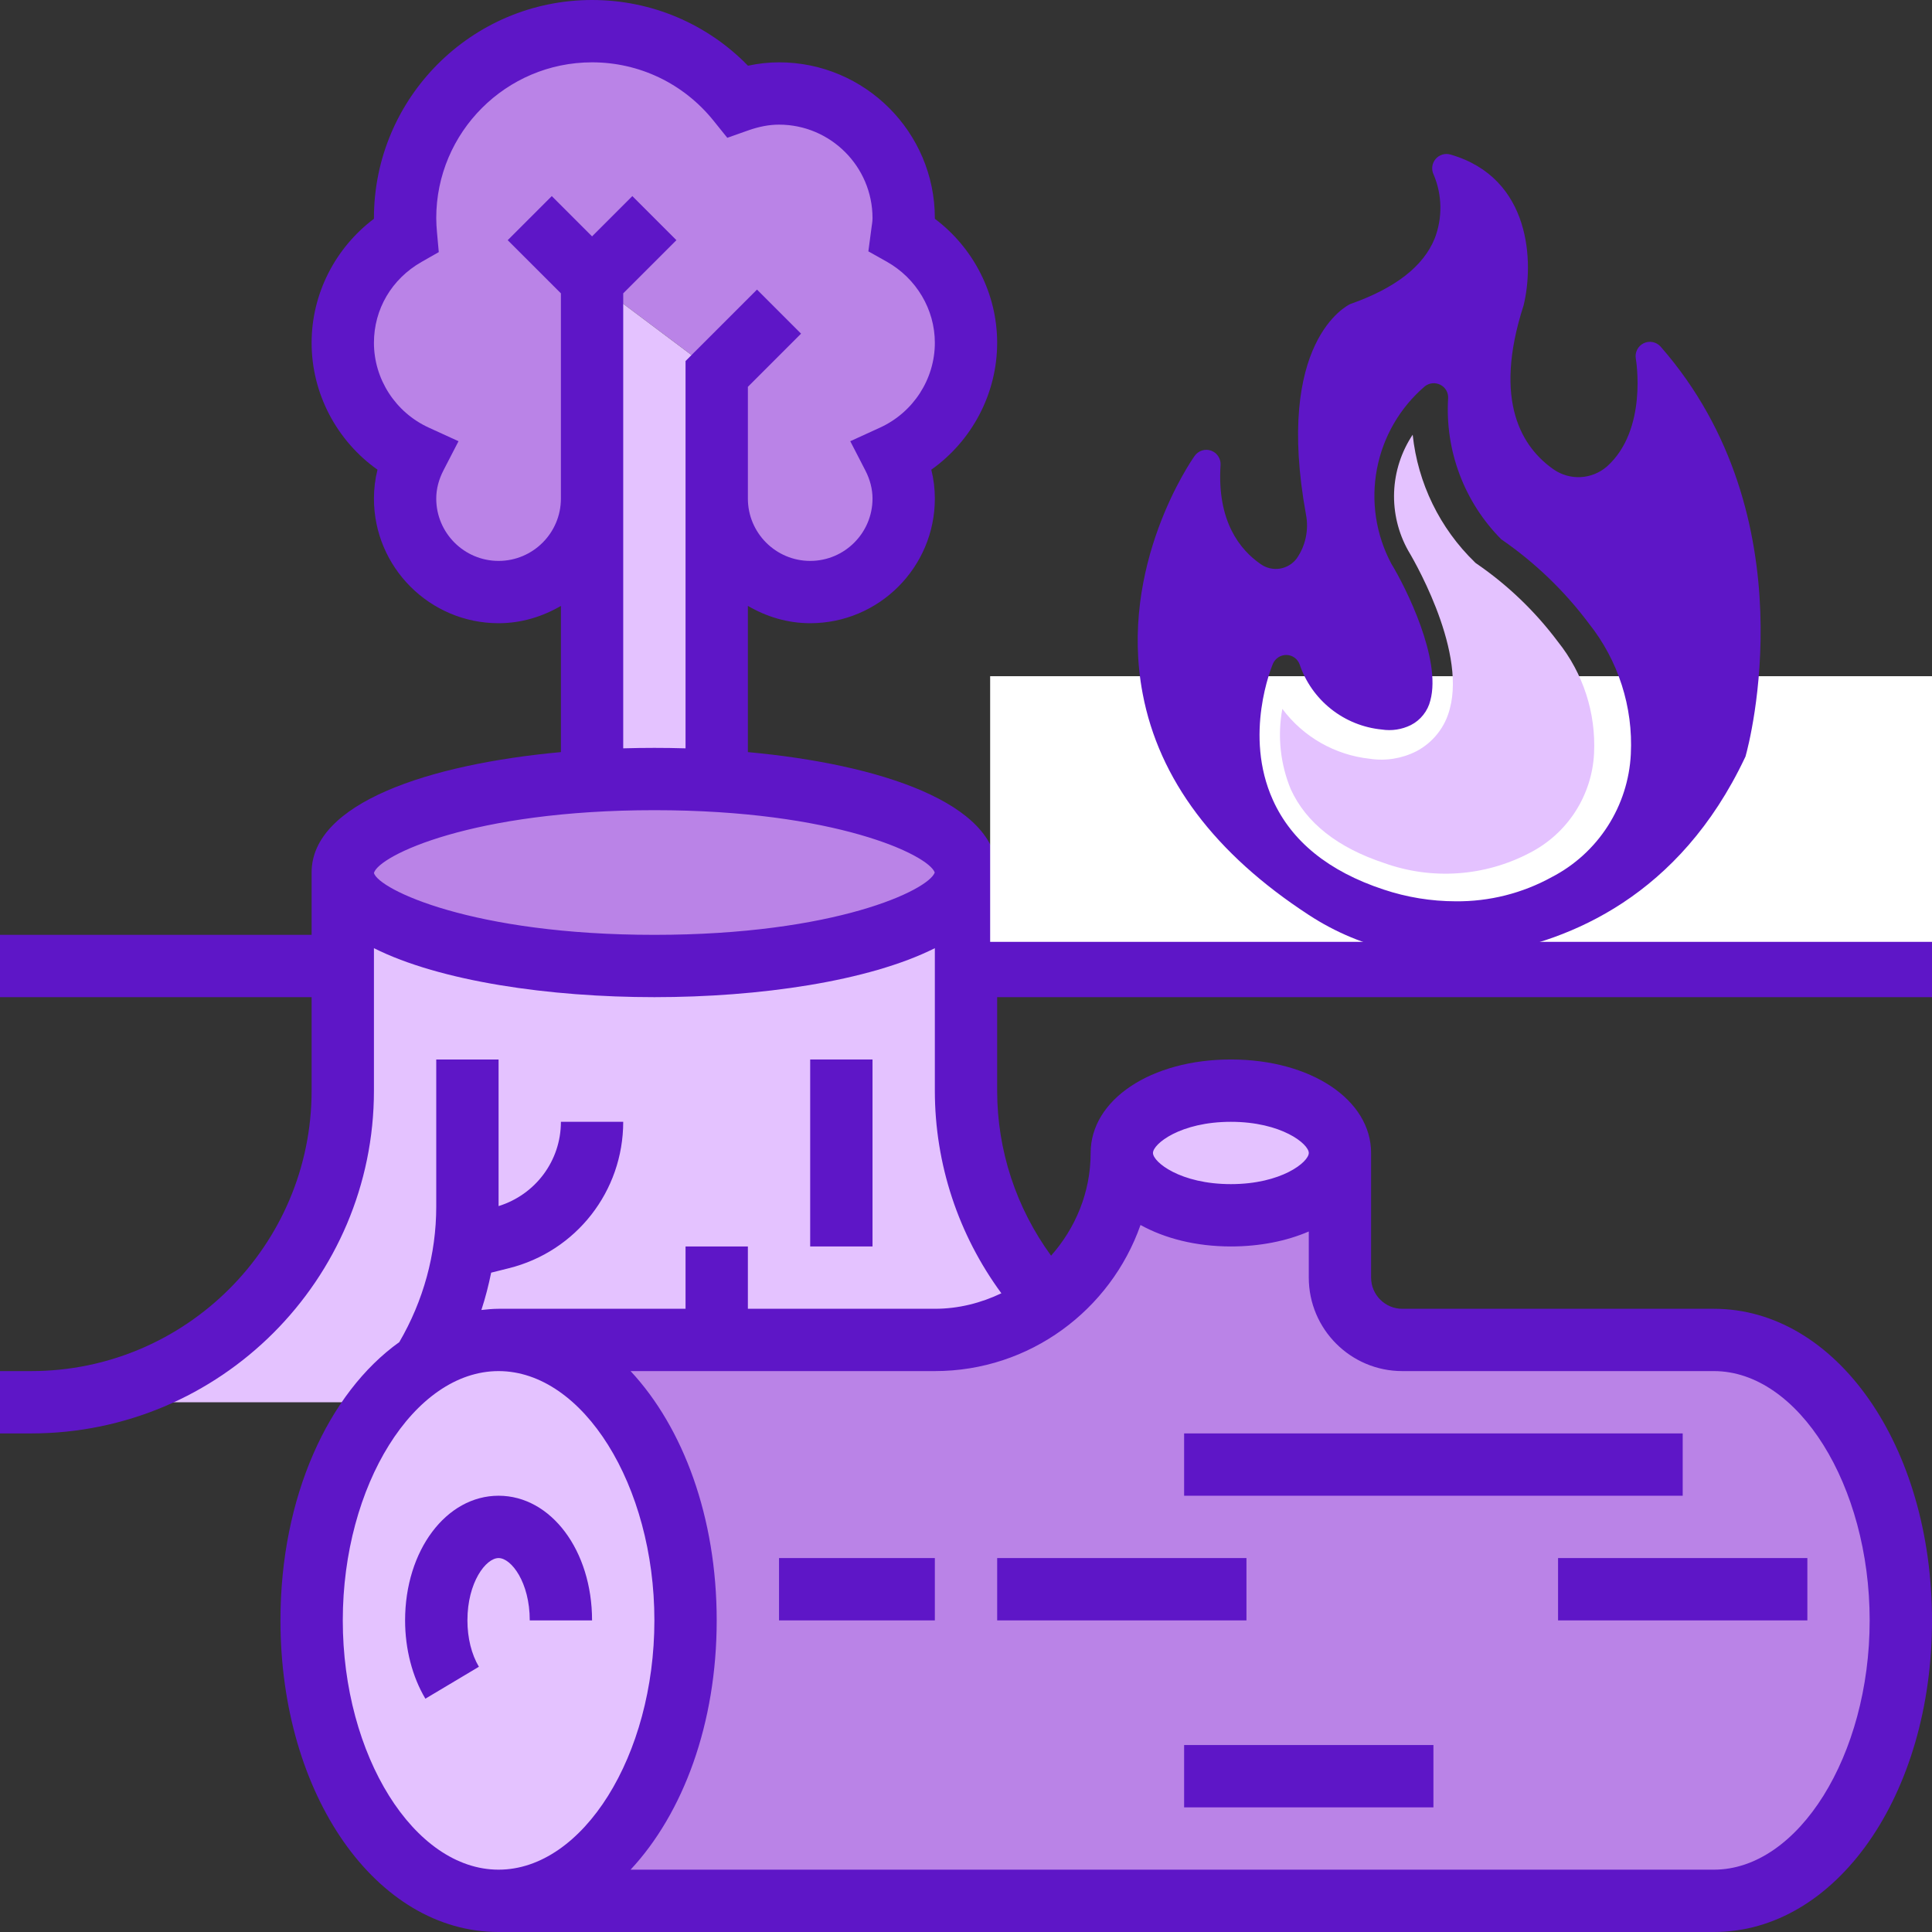
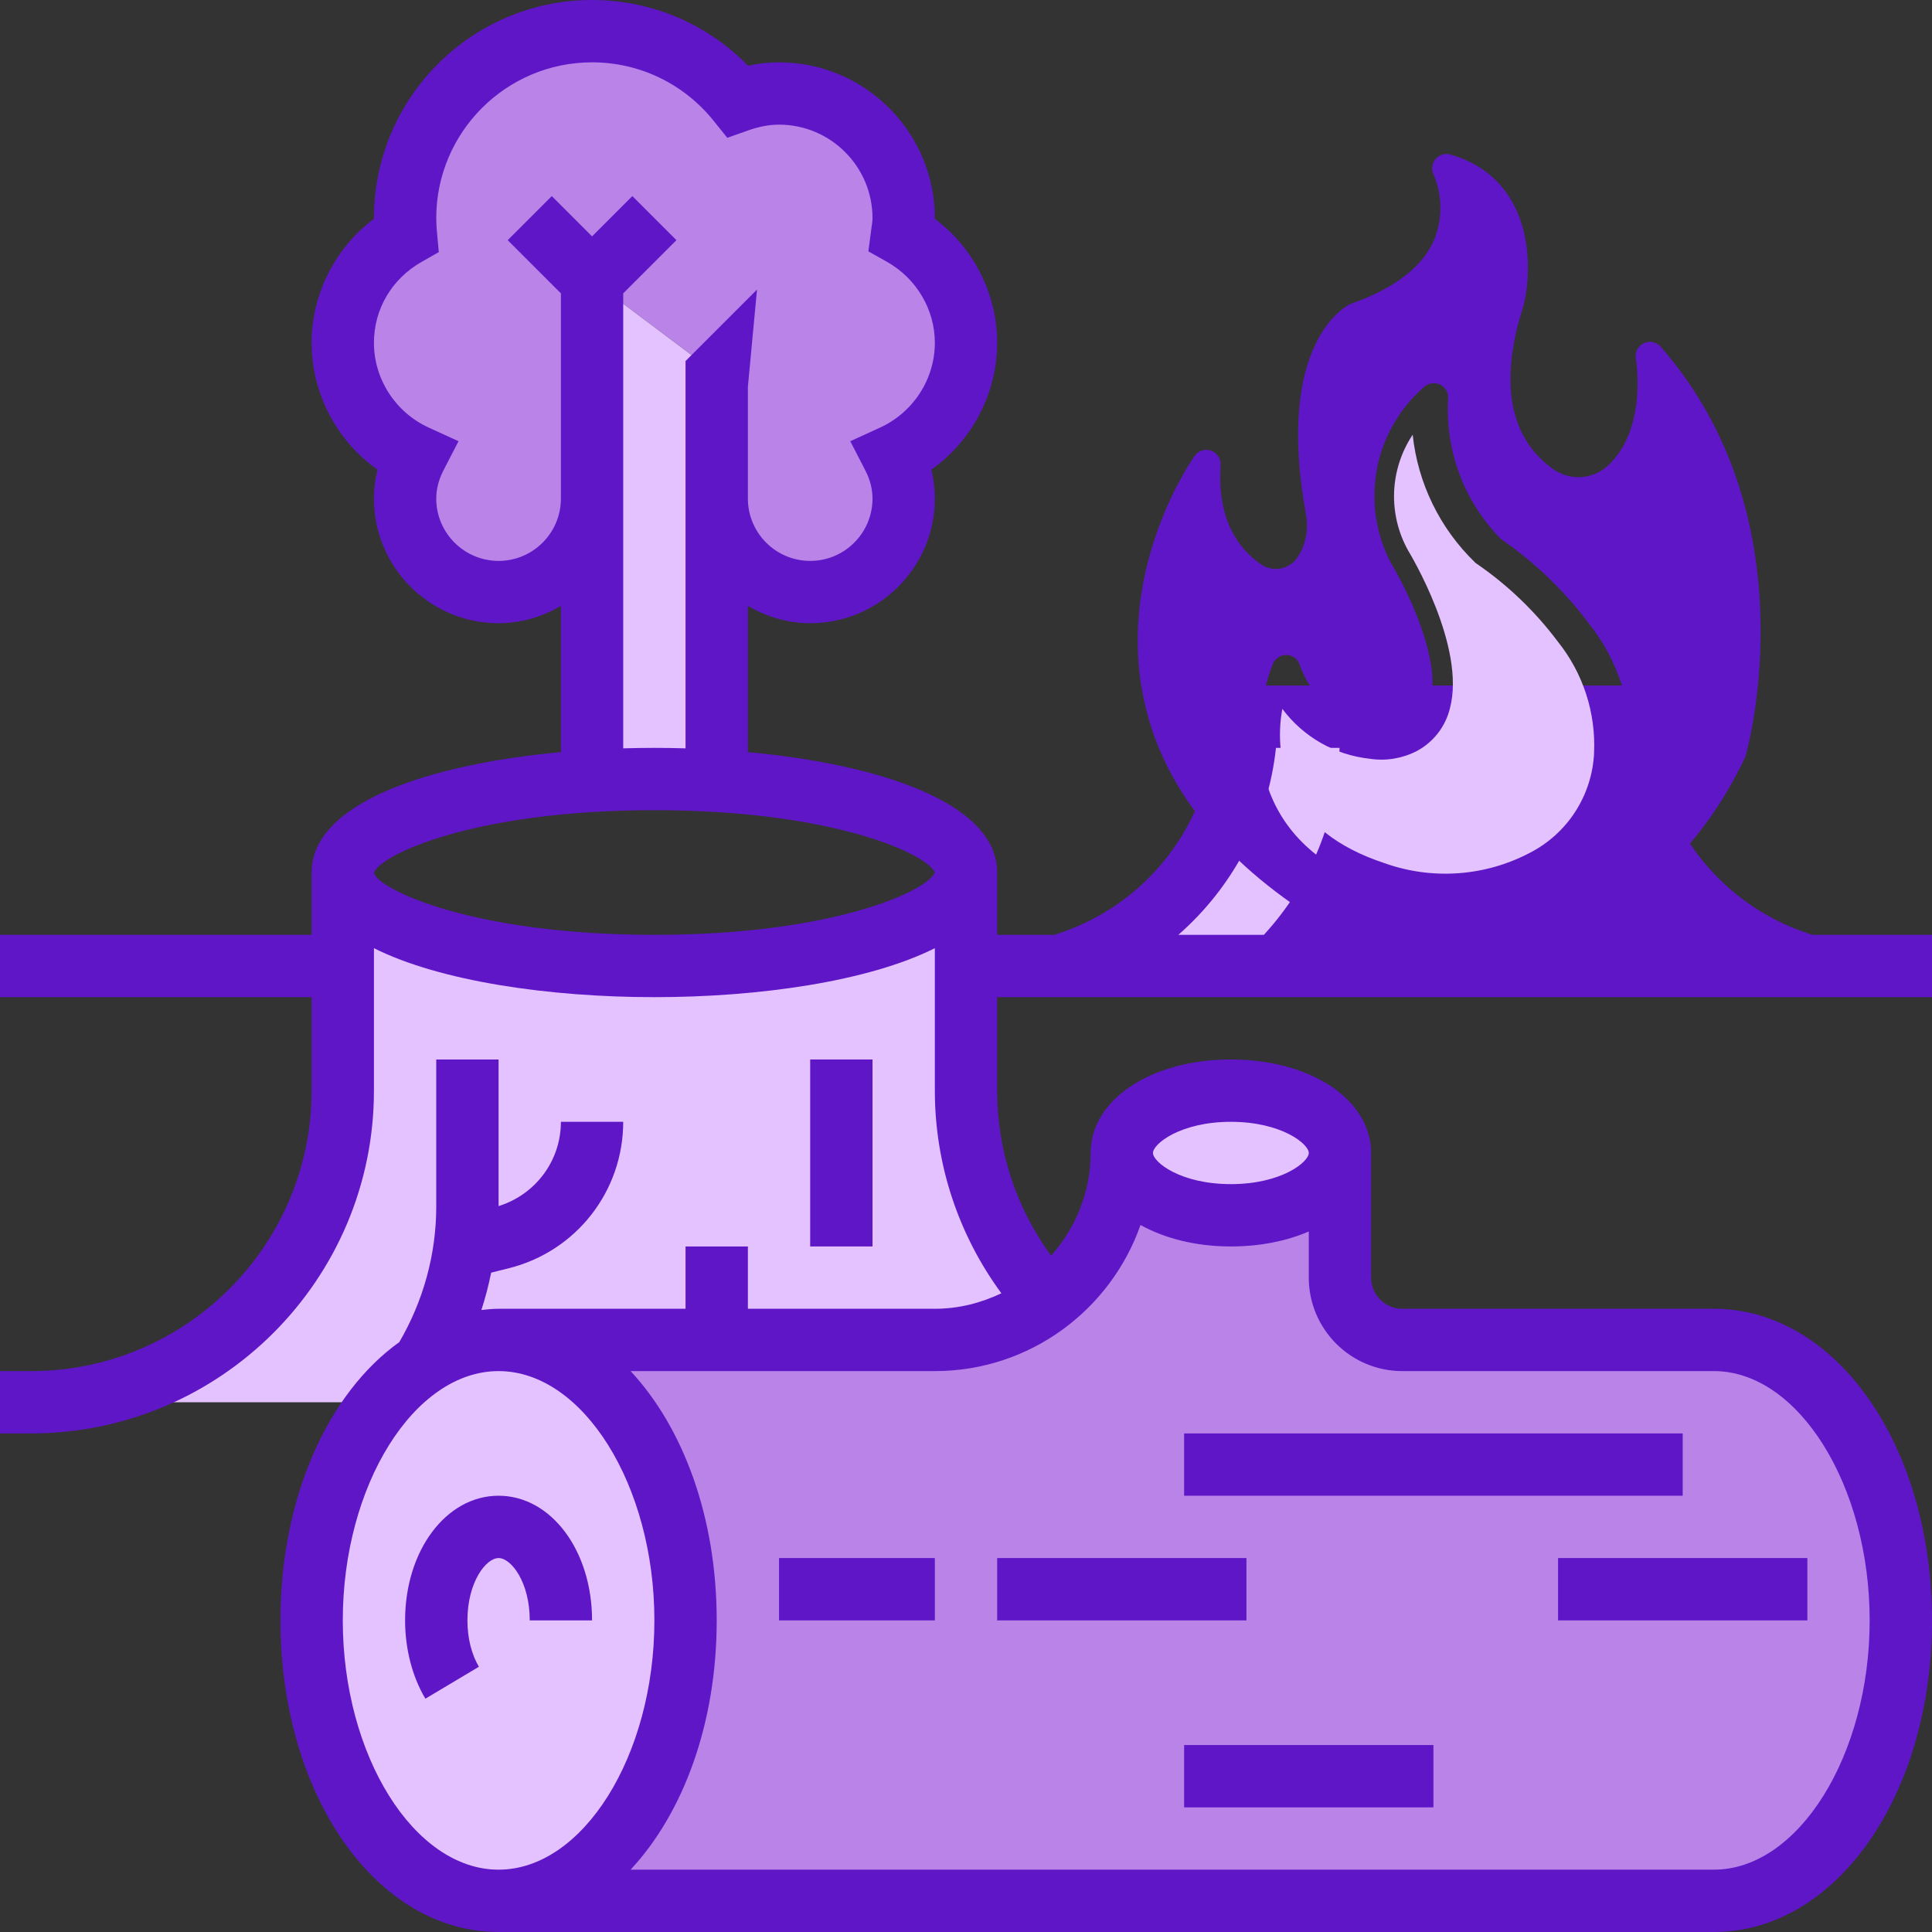
<svg xmlns="http://www.w3.org/2000/svg" width="80" height="80" viewBox="0 0 80 80" fill="none">
  <rect x="0" y="0" width="80" height="80" fill="#333333" stroke="none" />
  <g clip-path="url(#clip0_185_7575)">
    <path d="M74.439 39.871C70.052 38.4 67.097 34.297 67.097 29.677H56.774H51.613C51.613 31.987 50.877 34.168 49.587 35.948C48.297 37.742 46.465 39.136 44.271 39.871L43.871 40H52.903H65.807H74.839L74.439 39.871Z" fill="#E4C2FF" />
    <path d="M40 36.129V40V45.161C40 48.529 41.291 51.6 43.407 53.897C42.103 54.89 40.478 55.484 38.71 55.484H29.678H20.645C19.536 55.484 18.478 55.832 17.523 56.465C16.89 56.877 16.31 57.419 15.781 58.065H1.291C8.413 58.065 14.194 52.284 14.194 45.161V40V36.129C14.194 38.271 19.974 40 27.097 40C34.22 40 40 38.271 40 36.129Z" fill="#E4C2FF" />
    <path d="M70.968 55.484C75.239 55.484 78.71 60.684 78.71 67.097C78.71 73.51 75.239 78.71 70.968 78.71H20.645C24.916 78.71 28.387 73.51 28.387 67.097C28.387 60.684 24.916 55.484 20.645 55.484H29.678H38.71C40.478 55.484 42.104 54.89 43.407 53.897C45.252 52.477 46.452 50.245 46.452 47.742C46.452 49.161 48.478 50.323 50.968 50.323C53.458 50.323 55.484 49.161 55.484 47.742V52.903C55.484 54.323 56.645 55.484 58.065 55.484H70.968Z" fill="#BA83E7" />
    <path d="M50.968 50.323C53.462 50.323 55.484 49.167 55.484 47.742C55.484 46.317 53.462 45.161 50.968 45.161C48.474 45.161 46.452 46.317 46.452 47.742C46.452 49.167 48.474 50.323 50.968 50.323Z" fill="#E4C2FF" />
    <path d="M15.781 58.065C16.31 57.419 16.89 56.877 17.523 56.465C18.477 55.832 19.536 55.484 20.645 55.484C24.916 55.484 28.387 60.684 28.387 67.097C28.387 73.51 24.916 78.71 20.645 78.71C16.374 78.71 12.903 73.51 12.903 67.097C12.903 63.445 14.026 60.181 15.781 58.065Z" fill="#E4C2FF" />
-     <path d="M40 36.129C40 38.271 34.22 40 27.097 40C19.974 40 14.194 38.271 14.194 36.129C14.194 34.258 18.62 32.697 24.516 32.336C25.342 32.284 26.207 32.258 27.097 32.258C27.987 32.258 28.852 32.284 29.678 32.336C35.575 32.697 40 34.258 40 36.129Z" fill="#BA83E7" />
    <path d="M29.678 15.484L24.516 11.613V20.645C24.516 22.787 22.787 24.516 20.645 24.516C18.503 24.516 16.774 22.787 16.774 20.645C16.774 20 16.942 19.406 17.213 18.877C15.433 18.064 14.194 16.284 14.194 14.194C14.194 12.271 15.252 10.619 16.813 9.729C16.787 9.497 16.774 9.265 16.774 9.032C16.774 4.761 20.245 1.29 24.516 1.29C26.955 1.29 29.123 2.426 30.542 4.181C31.084 4 31.652 3.871 32.258 3.871C35.11 3.871 37.42 6.181 37.42 9.032C37.42 9.265 37.381 9.484 37.355 9.716C38.929 10.594 40 12.258 40 14.194C40 16.284 38.762 18.064 36.981 18.877C37.252 19.406 37.42 20 37.42 20.645C37.42 22.787 35.691 24.516 33.549 24.516C31.407 24.516 29.678 22.787 29.678 20.645V15.484Z" fill="#BA83E7" />
    <path d="M29.677 20.645V32.336C28.852 32.284 27.987 32.258 27.097 32.258C26.206 32.258 25.342 32.284 24.516 32.336V20.645V11.613L29.677 15.484V20.645Z" fill="#E4C2FF" />
    <path d="M20.645 61.935C18.475 61.935 16.774 64.203 16.774 67.097C16.774 68.28 17.073 69.432 17.614 70.339L19.83 69.017C19.524 68.503 19.355 67.822 19.355 67.097C19.355 65.521 20.119 64.516 20.645 64.516C21.172 64.516 21.936 65.521 21.936 67.097H24.516C24.516 64.203 22.816 61.935 20.645 61.935Z" fill="#5E16C7" />
    <path d="M32.258 64.516H38.71V67.097H32.258V64.516Z" fill="#5E16C7" />
    <path d="M41.291 64.516H51.613V67.097H41.291V64.516Z" fill="#5E16C7" />
    <path d="M49.032 72.258H59.355V74.839H49.032V72.258Z" fill="#5E16C7" />
    <path d="M49.032 59.355H69.677V61.935H49.032V59.355Z" fill="#5E16C7" />
    <path d="M64.516 64.516H74.839V67.097H64.516V64.516Z" fill="#5E16C7" />
-     <path d="M41.29 41.29H80V38.71H75.048L74.849 38.644C70.984 37.355 68.387 33.752 68.387 29.677V28.387H50.323V29.677C50.323 33.752 47.725 37.355 43.861 38.644L43.662 38.71H41.29V36.129C41.29 33.252 36.446 31.646 30.968 31.143V25.089C31.73 25.533 32.604 25.806 33.548 25.806C36.395 25.806 38.71 23.492 38.71 20.645C38.71 20.241 38.661 19.841 38.563 19.449C40.249 18.253 41.29 16.297 41.29 14.194C41.29 12.17 40.32 10.271 38.71 9.059C38.71 9.05 38.71 9.041 38.71 9.032C38.71 5.475 35.816 2.581 32.258 2.581C31.831 2.581 31.407 2.627 30.973 2.721C29.277 0.982 26.969 0 24.516 0C19.535 0 15.484 4.052 15.484 9.032V9.059C13.875 10.271 12.903 12.173 12.903 14.194C12.903 16.297 13.944 18.253 15.631 19.449C15.533 19.841 15.484 20.243 15.484 20.645C15.484 23.492 17.799 25.806 20.645 25.806C21.59 25.806 22.463 25.533 23.226 25.089V31.143C17.747 31.646 12.903 33.253 12.903 36.129V38.71H0V41.29H12.903V45.161C12.903 51.564 7.693 56.774 1.29 56.774H0V59.355H1.29C9.116 59.355 15.484 52.987 15.484 45.161V39.262C18.23 40.639 22.765 41.29 27.097 41.29C31.428 41.29 35.964 40.639 38.71 39.262V45.161C38.71 48.204 39.684 51.128 41.465 53.552C40.626 53.951 39.699 54.194 38.71 54.194H30.968V51.613H28.387V54.194H20.645C20.404 54.194 20.168 54.218 19.933 54.244C20.099 53.737 20.231 53.222 20.338 52.698L21.073 52.514C23.861 51.817 25.806 49.324 25.806 46.452H23.226C23.226 48.067 22.172 49.467 20.645 49.942V43.871H18.064V49.961C18.064 51.939 17.528 53.871 16.534 55.574C13.592 57.679 11.613 61.992 11.613 67.097C11.613 74.332 15.581 80 20.645 80H70.968C76.032 80 80 74.332 80 67.097C80 59.862 76.032 54.194 70.968 54.194H58.065C57.353 54.194 56.774 53.614 56.774 52.903V47.742C56.774 45.535 54.277 43.871 50.968 43.871C47.658 43.871 45.161 45.535 45.161 47.742C45.161 49.378 44.53 50.857 43.523 51.995C42.08 50.018 41.29 47.639 41.29 45.161V41.29ZM52.835 30.968H55.468C55.394 33.864 54.29 36.582 52.334 38.71H48.792C51.03 36.748 52.51 34.009 52.835 30.968ZM14.194 67.097C14.194 61.502 17.148 56.774 20.645 56.774C24.142 56.774 27.097 61.502 27.097 67.097C27.097 72.692 24.142 77.419 20.645 77.419C17.148 77.419 14.194 72.692 14.194 67.097ZM50.968 46.452C53.063 46.452 54.194 47.368 54.194 47.742C54.194 48.116 53.063 49.032 50.968 49.032C48.872 49.032 47.742 48.116 47.742 47.742C47.742 47.368 48.872 46.452 50.968 46.452ZM47.226 50.724C48.224 51.276 49.508 51.613 50.968 51.613C52.182 51.613 53.281 51.386 54.194 50.993V52.903C54.194 55.037 55.93 56.774 58.065 56.774H70.968C74.465 56.774 77.419 61.502 77.419 67.097C77.419 72.692 74.465 77.419 70.968 77.419H26.111C28.288 75.084 29.677 71.37 29.677 67.097C29.677 62.823 28.288 59.11 26.111 56.774H38.71C42.644 56.774 45.99 54.241 47.226 50.724ZM25.806 12.147L28.009 9.945L26.184 8.12L24.516 9.788L22.848 8.12L21.023 9.945L23.226 12.147V20.645C23.226 22.068 22.068 23.226 20.645 23.226C19.222 23.226 18.064 22.068 18.064 20.645C18.064 20.253 18.165 19.858 18.365 19.472L18.986 18.27L17.755 17.707C16.375 17.076 15.484 15.698 15.484 14.194C15.484 12.803 16.218 11.553 17.449 10.849L18.169 10.439L18.094 9.613C18.077 9.421 18.064 9.228 18.064 9.032C18.064 5.475 20.959 2.581 24.516 2.581C26.476 2.581 28.308 3.461 29.543 4.994L30.116 5.706L30.978 5.401C31.432 5.24 31.852 5.161 32.258 5.161C34.392 5.161 36.129 6.898 36.129 9.032C36.129 9.16 36.107 9.284 36.09 9.406L35.957 10.408L36.719 10.836C37.947 11.527 38.71 12.813 38.71 14.194C38.71 15.698 37.818 17.076 36.439 17.707L35.208 18.27L35.828 19.472C36.028 19.858 36.129 20.253 36.129 20.645C36.129 22.068 34.972 23.226 33.548 23.226C32.125 23.226 30.968 22.068 30.968 20.645V16.018L33.17 13.816L31.346 11.991L28.387 14.95V30.987C27.956 30.974 27.525 30.968 27.097 30.968C26.668 30.968 26.237 30.974 25.806 30.987V12.147ZM27.097 38.71C19.56 38.71 15.692 36.831 15.484 36.152V36.146C15.692 35.426 19.56 33.548 27.097 33.548C34.577 33.548 38.445 35.399 38.706 36.129C38.445 36.859 34.577 38.71 27.097 38.71Z" fill="#5E16C7" />
+     <path d="M41.29 41.29H80V38.71H75.048L74.849 38.644C70.984 37.355 68.387 33.752 68.387 29.677V28.387H50.323V29.677C50.323 33.752 47.725 37.355 43.861 38.644L43.662 38.71H41.29V36.129C41.29 33.252 36.446 31.646 30.968 31.143V25.089C31.73 25.533 32.604 25.806 33.548 25.806C36.395 25.806 38.71 23.492 38.71 20.645C38.71 20.241 38.661 19.841 38.563 19.449C40.249 18.253 41.29 16.297 41.29 14.194C41.29 12.17 40.32 10.271 38.71 9.059C38.71 9.05 38.71 9.041 38.71 9.032C38.71 5.475 35.816 2.581 32.258 2.581C31.831 2.581 31.407 2.627 30.973 2.721C29.277 0.982 26.969 0 24.516 0C19.535 0 15.484 4.052 15.484 9.032V9.059C13.875 10.271 12.903 12.173 12.903 14.194C12.903 16.297 13.944 18.253 15.631 19.449C15.533 19.841 15.484 20.243 15.484 20.645C15.484 23.492 17.799 25.806 20.645 25.806C21.59 25.806 22.463 25.533 23.226 25.089V31.143C17.747 31.646 12.903 33.253 12.903 36.129V38.71H0V41.29H12.903V45.161C12.903 51.564 7.693 56.774 1.29 56.774H0V59.355H1.29C9.116 59.355 15.484 52.987 15.484 45.161V39.262C18.23 40.639 22.765 41.29 27.097 41.29C31.428 41.29 35.964 40.639 38.71 39.262V45.161C38.71 48.204 39.684 51.128 41.465 53.552C40.626 53.951 39.699 54.194 38.71 54.194H30.968V51.613H28.387V54.194H20.645C20.404 54.194 20.168 54.218 19.933 54.244C20.099 53.737 20.231 53.222 20.338 52.698L21.073 52.514C23.861 51.817 25.806 49.324 25.806 46.452H23.226C23.226 48.067 22.172 49.467 20.645 49.942V43.871H18.064V49.961C18.064 51.939 17.528 53.871 16.534 55.574C13.592 57.679 11.613 61.992 11.613 67.097C11.613 74.332 15.581 80 20.645 80H70.968C76.032 80 80 74.332 80 67.097C80 59.862 76.032 54.194 70.968 54.194H58.065C57.353 54.194 56.774 53.614 56.774 52.903V47.742C56.774 45.535 54.277 43.871 50.968 43.871C47.658 43.871 45.161 45.535 45.161 47.742C45.161 49.378 44.53 50.857 43.523 51.995C42.08 50.018 41.29 47.639 41.29 45.161V41.29ZM52.835 30.968H55.468C55.394 33.864 54.29 36.582 52.334 38.71H48.792C51.03 36.748 52.51 34.009 52.835 30.968ZM14.194 67.097C14.194 61.502 17.148 56.774 20.645 56.774C24.142 56.774 27.097 61.502 27.097 67.097C27.097 72.692 24.142 77.419 20.645 77.419C17.148 77.419 14.194 72.692 14.194 67.097ZM50.968 46.452C53.063 46.452 54.194 47.368 54.194 47.742C54.194 48.116 53.063 49.032 50.968 49.032C48.872 49.032 47.742 48.116 47.742 47.742C47.742 47.368 48.872 46.452 50.968 46.452ZM47.226 50.724C48.224 51.276 49.508 51.613 50.968 51.613C52.182 51.613 53.281 51.386 54.194 50.993V52.903C54.194 55.037 55.93 56.774 58.065 56.774H70.968C74.465 56.774 77.419 61.502 77.419 67.097C77.419 72.692 74.465 77.419 70.968 77.419H26.111C28.288 75.084 29.677 71.37 29.677 67.097C29.677 62.823 28.288 59.11 26.111 56.774H38.71C42.644 56.774 45.99 54.241 47.226 50.724ZM25.806 12.147L28.009 9.945L26.184 8.12L24.516 9.788L22.848 8.12L21.023 9.945L23.226 12.147V20.645C23.226 22.068 22.068 23.226 20.645 23.226C19.222 23.226 18.064 22.068 18.064 20.645C18.064 20.253 18.165 19.858 18.365 19.472L18.986 18.27L17.755 17.707C16.375 17.076 15.484 15.698 15.484 14.194C15.484 12.803 16.218 11.553 17.449 10.849L18.169 10.439L18.094 9.613C18.077 9.421 18.064 9.228 18.064 9.032C18.064 5.475 20.959 2.581 24.516 2.581C26.476 2.581 28.308 3.461 29.543 4.994L30.116 5.706L30.978 5.401C31.432 5.24 31.852 5.161 32.258 5.161C34.392 5.161 36.129 6.898 36.129 9.032C36.129 9.16 36.107 9.284 36.09 9.406L35.957 10.408L36.719 10.836C37.947 11.527 38.71 12.813 38.71 14.194C38.71 15.698 37.818 17.076 36.439 17.707L35.208 18.27L35.828 19.472C36.028 19.858 36.129 20.253 36.129 20.645C36.129 22.068 34.972 23.226 33.548 23.226C32.125 23.226 30.968 22.068 30.968 20.645V16.018L31.346 11.991L28.387 14.95V30.987C27.956 30.974 27.525 30.968 27.097 30.968C26.668 30.968 26.237 30.974 25.806 30.987V12.147ZM27.097 38.71C19.56 38.71 15.692 36.831 15.484 36.152V36.146C15.692 35.426 19.56 33.548 27.097 33.548C34.577 33.548 38.445 35.399 38.706 36.129C38.445 36.859 34.577 38.71 27.097 38.71Z" fill="#5E16C7" />
    <path d="M33.548 43.871H36.129V51.613H33.548V43.871Z" fill="#5E16C7" />
-     <rect x="41" y="28" width="39" height="11" fill="white" />
    <path d="M68.764 14.355C68.678 14.258 68.563 14.191 68.436 14.166C68.309 14.14 68.177 14.157 68.06 14.214C67.944 14.27 67.849 14.364 67.79 14.479C67.732 14.595 67.713 14.726 67.736 14.854C67.742 14.883 68.241 17.799 66.537 19.319C66.236 19.579 65.857 19.733 65.46 19.756C65.062 19.778 64.669 19.668 64.34 19.443C63.058 18.553 61.793 16.659 63.087 12.651C63.515 10.917 63.432 7.372 60.059 6.399C59.949 6.367 59.832 6.369 59.722 6.402C59.613 6.436 59.515 6.501 59.442 6.589C59.368 6.677 59.322 6.784 59.308 6.898C59.294 7.012 59.314 7.127 59.364 7.23C59.722 8.074 59.737 9.024 59.406 9.878C58.937 11.03 57.779 11.932 55.909 12.591C55.784 12.651 52.768 14.141 54.08 21.32C54.139 21.631 54.134 21.951 54.068 22.261C54.002 22.571 53.875 22.864 53.694 23.125C53.525 23.351 53.273 23.502 52.993 23.546C52.714 23.589 52.428 23.521 52.198 23.356C51.355 22.774 50.387 21.593 50.541 19.259C50.55 19.131 50.516 19.002 50.445 18.894C50.375 18.786 50.271 18.704 50.15 18.66C50.027 18.616 49.894 18.614 49.771 18.654C49.648 18.694 49.541 18.773 49.467 18.879C49.336 19.063 46.302 23.422 47.317 28.73C47.988 32.274 50.304 35.35 54.193 37.885C56.404 39.334 59.075 39.907 61.686 39.494C65.011 38.954 69.541 37.108 72.255 31.372C72.273 31.343 72.285 31.311 72.29 31.277C72.403 30.879 74.951 21.421 68.764 14.355ZM67.529 31.229C67.476 32.289 67.146 33.317 66.572 34.21C65.998 35.103 65.2 35.83 64.257 36.318C63.038 36.99 61.665 37.335 60.273 37.321C59.26 37.319 58.254 37.155 57.292 36.834C55.024 36.086 53.48 34.839 52.709 33.129C51.486 30.428 52.661 27.602 52.709 27.483C52.757 27.374 52.836 27.281 52.936 27.216C53.036 27.152 53.153 27.119 53.273 27.121C53.391 27.123 53.506 27.162 53.602 27.231C53.698 27.299 53.772 27.395 53.813 27.506C54.06 28.237 54.512 28.88 55.116 29.359C55.719 29.838 56.448 30.133 57.215 30.208C57.626 30.272 58.047 30.208 58.42 30.024C58.62 29.922 58.796 29.778 58.935 29.601C59.075 29.425 59.175 29.221 59.228 29.003C59.691 27.293 58.219 24.336 57.613 23.344C56.973 22.144 56.762 20.761 57.015 19.425C57.267 18.088 57.969 16.878 59.002 15.994C59.093 15.924 59.201 15.881 59.314 15.87C59.428 15.86 59.542 15.882 59.644 15.934C59.745 15.986 59.829 16.065 59.886 16.163C59.943 16.261 59.97 16.373 59.964 16.486C59.898 17.56 60.059 18.636 60.438 19.643C60.816 20.65 61.404 21.565 62.161 22.329C63.552 23.286 64.777 24.463 65.789 25.814C67.009 27.347 67.628 29.273 67.529 31.229Z" fill="#5E16C7" />
    <path d="M61.139 23.338C61.114 23.323 61.092 23.305 61.073 23.284C59.621 21.879 58.709 20.009 58.496 18C58.026 18.706 57.76 19.528 57.727 20.376C57.695 21.223 57.897 22.064 58.312 22.803C58.383 22.922 60.723 26.793 60.034 29.347C59.94 29.722 59.768 30.073 59.528 30.377C59.289 30.681 58.988 30.931 58.645 31.11C58.051 31.411 57.379 31.519 56.721 31.419C56.008 31.342 55.318 31.119 54.694 30.763C54.071 30.408 53.528 29.928 53.099 29.352C52.891 30.473 53.013 31.631 53.449 32.683C54.085 34.073 55.385 35.1 57.327 35.741C58.303 36.089 59.341 36.232 60.375 36.159C61.409 36.087 62.417 35.801 63.335 35.32C64.105 34.927 64.758 34.339 65.227 33.613C65.696 32.887 65.966 32.05 66.007 31.187C66.086 29.519 65.554 27.878 64.511 26.574C63.571 25.318 62.432 24.225 61.139 23.338Z" fill="#E4C2FF" />
  </g>
  <defs>
    <clipPath id="clip0_185_7575">
      <rect width="80" height="80" fill="white" />
    </clipPath>
  </defs>
</svg>